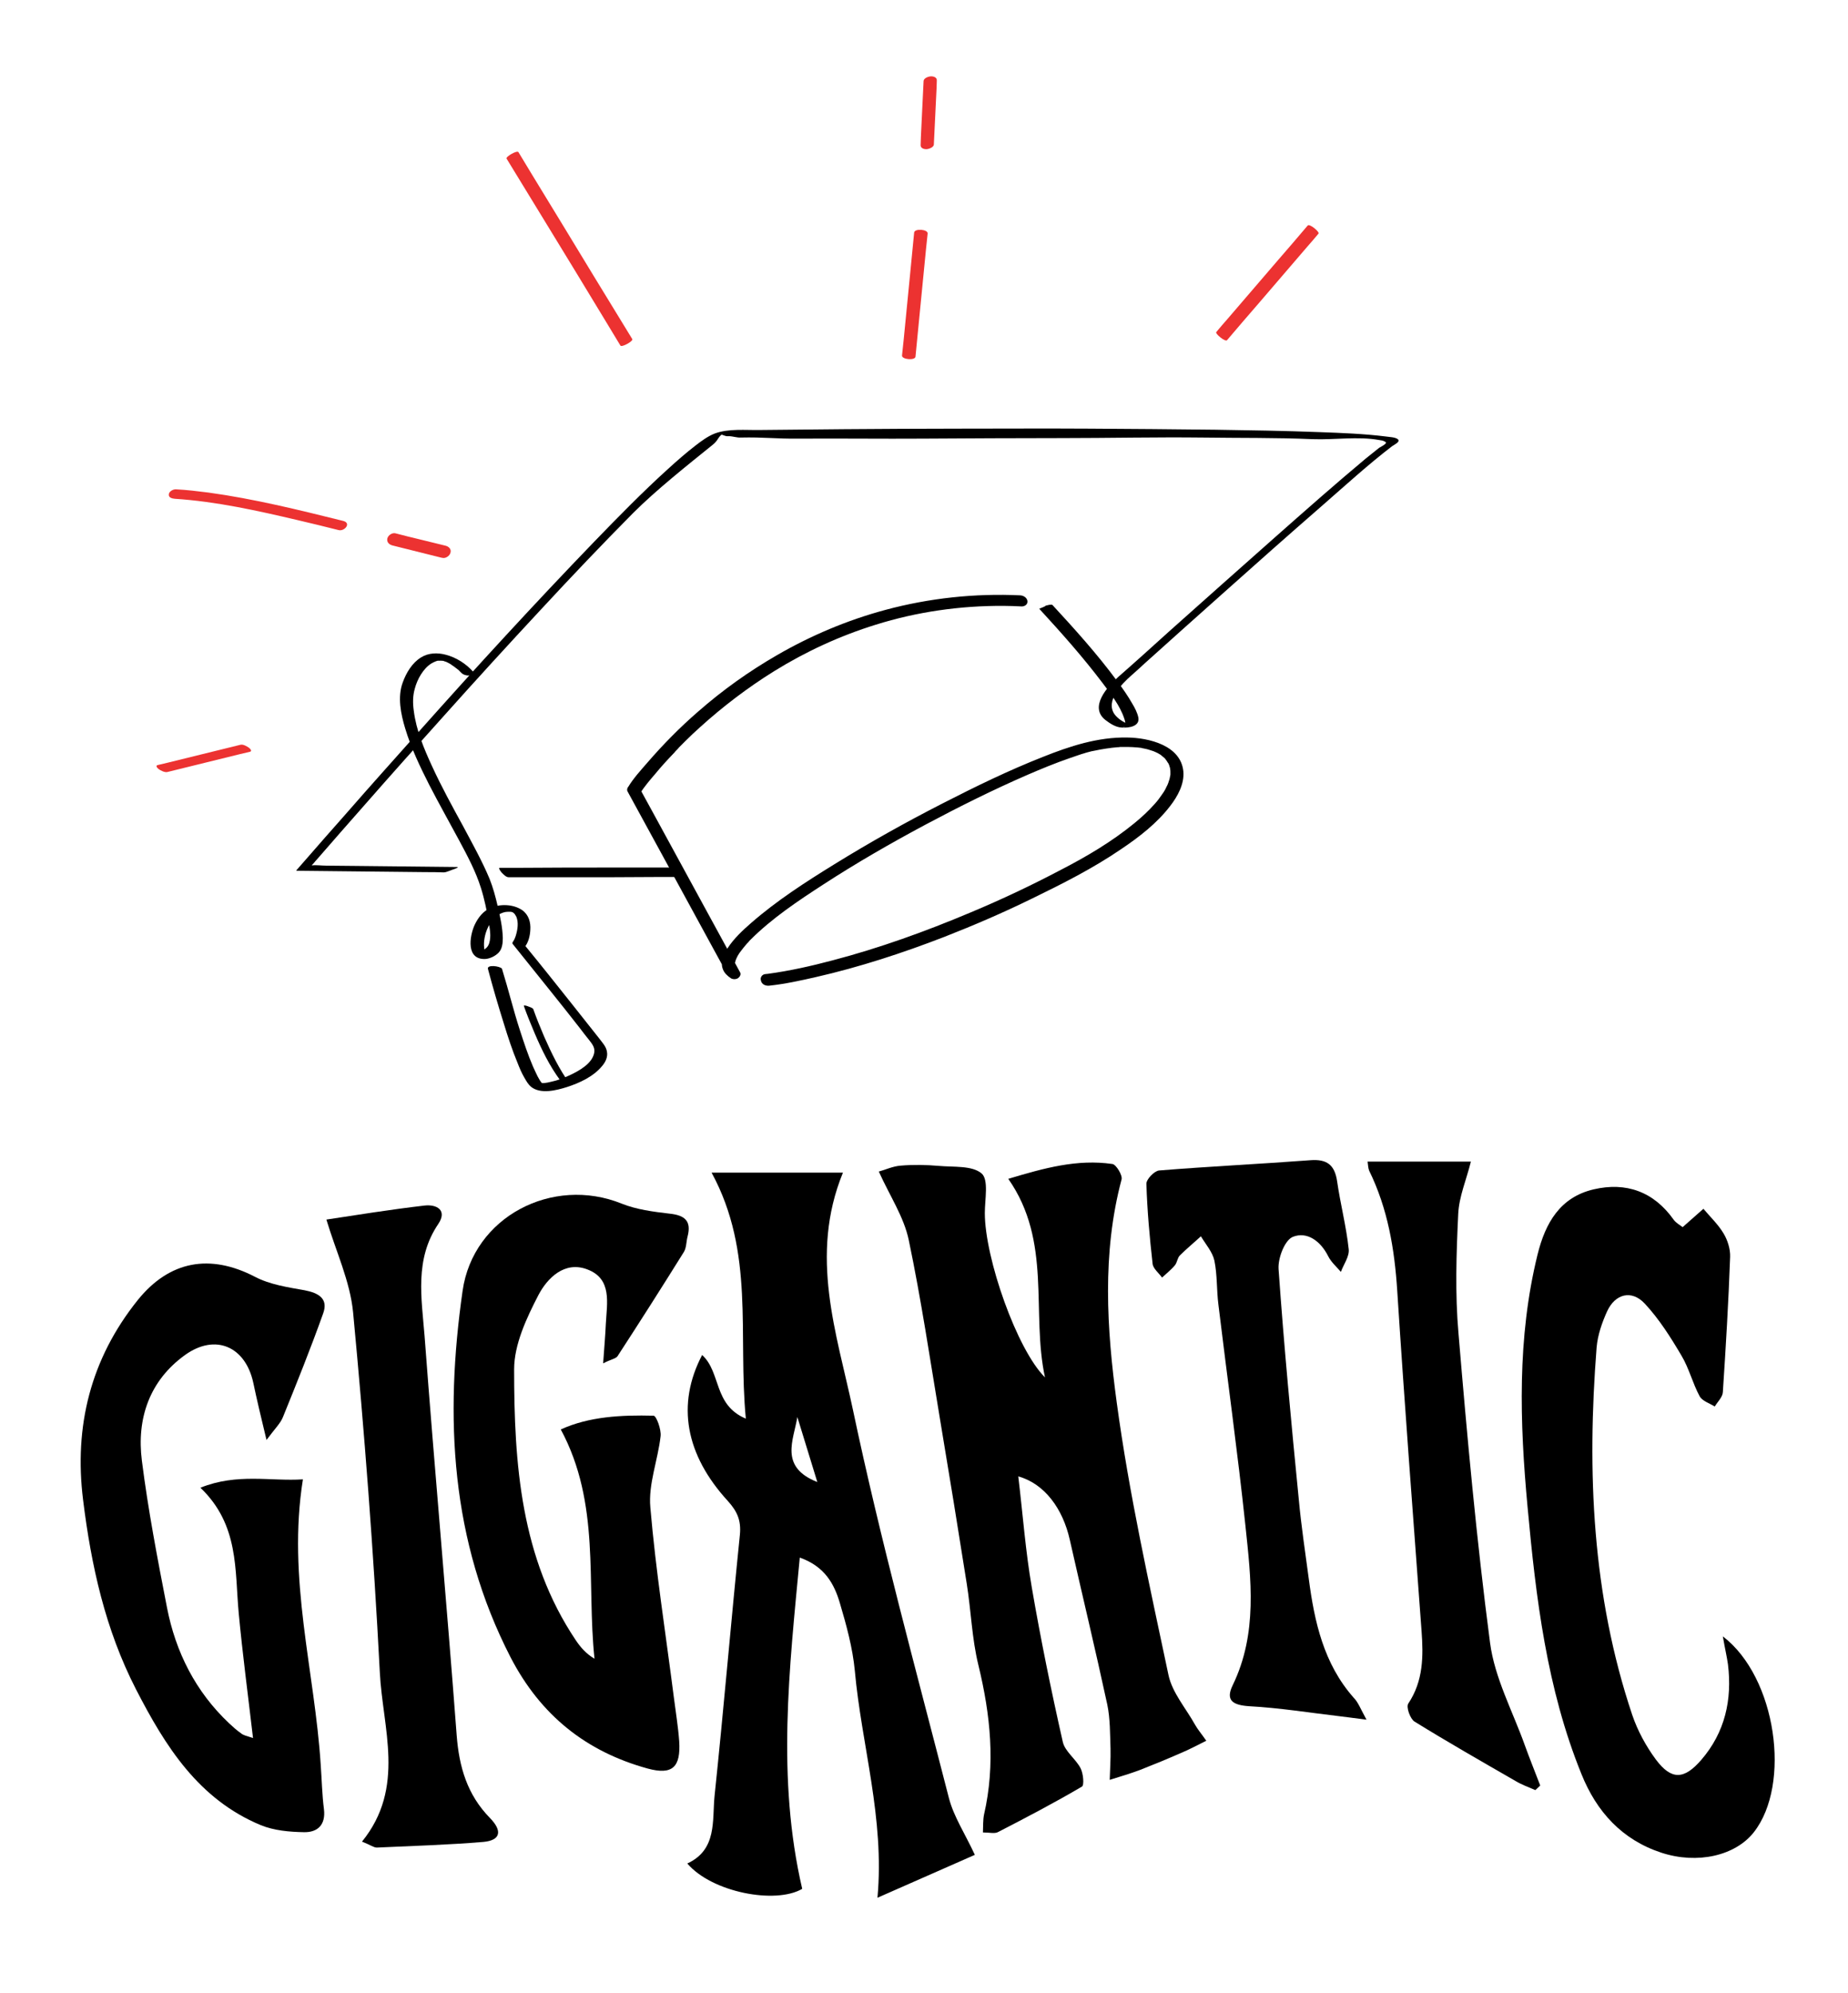
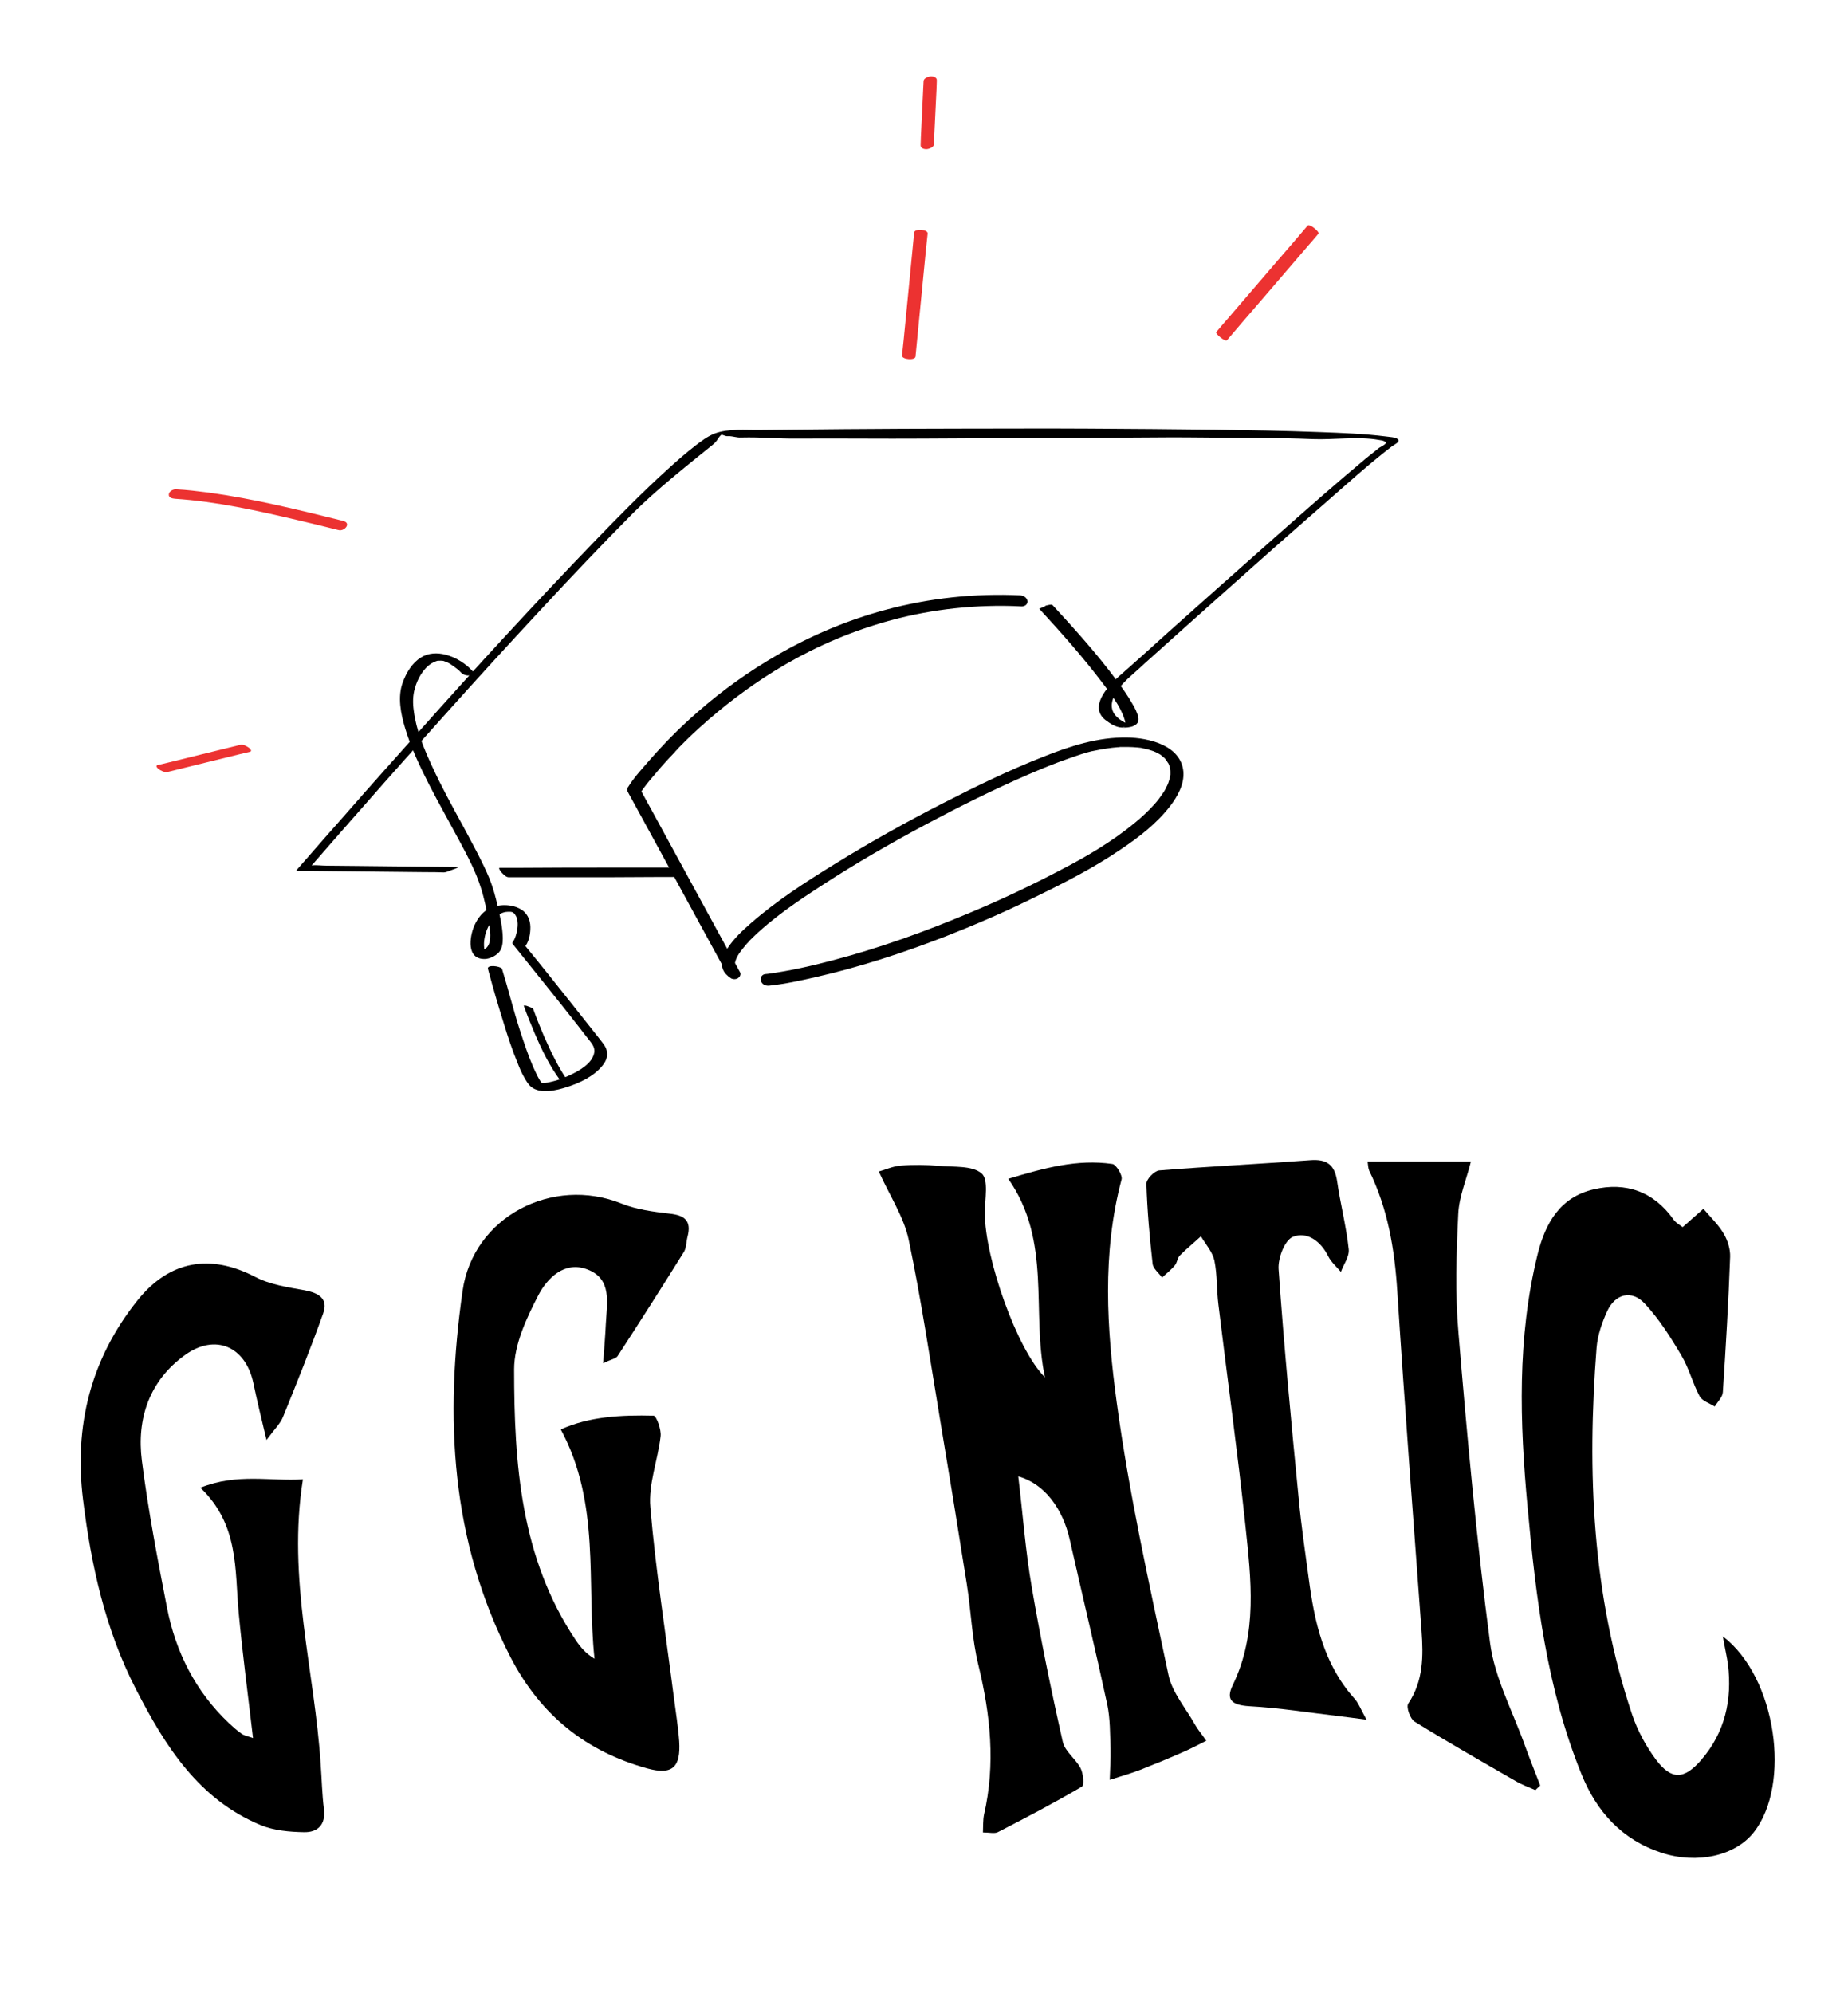
<svg xmlns="http://www.w3.org/2000/svg" version="1.1" id="Layer_1" x="0px" y="0px" viewBox="0 0 685.1 738.7" style="enable-background:new 0 0 685.1 738.7;" xml:space="preserve">
  <style type="text/css">
	.st0{fill:#EC3231;}
</style>
  <g>
    <g>
      <path d="M325.8,434.3c2.3-0.6,5.2-2,8.2-2.2c4.7-0.4,9.4-0.3,14,0.1c5.5,0.5,12.4-0.2,15.9,2.8c2.7,2.3,1.2,9.6,1.2,14.7    c0,16.7,11.9,50.6,22.3,60.9c-5.2-24.1,2.7-50.3-13.6-73.6c13.3-4,25.6-7.4,38.6-5.5c1.4,0.2,3.8,4.2,3.4,5.7    c-7.3,27.4-5.5,55.4-1.8,82.7c4.6,34,12.1,67.5,19.2,101.1c1.4,6.5,6.4,12.2,9.8,18.3c1,1.8,2.4,3.4,4.2,6    c-3.6,1.8-6.4,3.3-9.3,4.5c-5,2.2-10.1,4.3-15.2,6.3c-3.7,1.4-7.5,2.5-11.3,3.7c0.1-3.9,0.4-7.7,0.3-11.6    c-0.2-5.4-0.1-11-1.2-16.3c-4.4-20.4-9.3-40.7-13.9-61.1c-2.6-11.6-9.4-20.8-19.1-23.5c1.7,14.2,2.7,27.8,5,41.1    c3.3,19.2,7.2,38.3,11.5,57.3c0.8,3.6,4.8,6.3,6.6,9.8c1,1.9,1.4,6.3,0.5,6.8c-10.2,6-20.7,11.5-31.2,16.9    c-1.2,0.6-3.1,0.1-5.5,0.1c0.1-2.4,0-4.6,0.4-6.6c4.3-18.7,2.4-37-2.1-55.5c-2.4-9.8-2.7-20.1-4.3-30.1    c-3.2-20.3-6.5-40.6-9.9-60.9c-3.7-22.2-7-44.5-11.6-66.5C335.1,451.1,329.9,443.4,325.8,434.3z" />
-       <path d="M260.3,502.3c7.1,6.5,4.1,18.5,16.2,23.6c-3-31.3,3.4-61.6-12.7-91.2c17.2,0,32.5,0,48.7,0c-12.6,30.8-2.3,59.6,3.7,87.9    c10.2,48.4,23.3,96.1,35.6,144c1.8,6.9,6,13.2,9.6,21c-11.4,5-23.4,10.3-36.1,15.9c2.7-29.5-5.9-56.5-8.4-84.2    c-0.8-8.4-3.1-16.8-5.5-24.9c-2.1-7.2-5.6-13.7-14.9-17c-3.9,41.4-8.6,81.9,0.9,122.8c-9.9,5.8-33.5,1.3-42.6-9.4    c11.1-5.1,9.2-15.9,10.1-25c3.4-32.3,6.1-64.6,9.4-96.9c0.5-5.3-1-8.6-4.4-12.4C254.1,539.3,250.7,520.6,260.3,502.3z M303,549.4    c-2.8-9.2-5.1-16.7-7.4-24.1C294.2,533.9,288.8,543.8,303,549.4z" />
      <path d="M638.7,606.6c19.9,15.2,25.4,54.9,11.5,72.6c-6.8,8.7-20.9,12-34.3,7.6c-14.6-4.8-24-15.2-29.6-29.1    c-12.9-31.8-16.9-65.3-20-99.1c-2.9-31.3-3.9-62.6,3.7-93.5c2.9-11.8,8.4-21.3,20.8-24.2c12-2.8,22.3,0.8,29.7,11.3    c0.9,1.2,2.4,2,3.3,2.7c2.8-2.5,5.2-4.6,7.7-6.8c2.5,3,5.5,5.8,7.5,9.2c1.5,2.5,2.5,5.8,2.4,8.6c-0.6,16.8-1.6,33.5-2.7,50.2    c-0.1,1.8-1.9,3.5-3,5.3c-1.9-1.2-4.6-2-5.6-3.8c-2.6-4.8-3.9-10.3-6.7-15c-4-6.8-8.3-13.6-13.6-19.3c-4.9-5.3-11-3.7-14,2.8    c-1.9,4.2-3.5,8.8-3.9,13.4c-3.6,46.1-1.7,91.8,13.2,136.2c2,5.9,5.1,11.6,8.8,16.6c5.7,7.6,10.4,7.5,16.8,0.1    c8.8-10.2,11.5-22.3,9.9-35.4C640.2,614.1,639.5,611.3,638.7,606.6z" />
      <path d="M223.6,505.4c0.4-5.7,0.8-10.2,1-14.7c0.4-7.6,2.4-16.6-6.8-20.1c-8.5-3.3-14.9,3.2-18.2,9.5c-4.4,8.5-9,18.3-9,27.5    c0,35,2.4,70,22.9,100.5c1.7,2.5,3.7,4.9,6.9,6.8c-3-28.3,2.3-57.5-12.5-85c10.5-4.8,22.5-5.4,34.4-5.1c1,0,2.9,5.1,2.6,7.6    c-1,8.9-4.6,17.8-3.8,26.4c2,23.5,5.7,46.8,8.7,70.3c0.7,5.5,1.6,10.9,2,16.4c0.6,9.6-2.5,12.6-11.7,10.1    c-22.9-6.3-39.7-19.8-50.8-41.2c-22.3-43.3-24.5-89.1-17.8-135.9c3.9-27.4,33.3-42.7,59-32.3c5.5,2.2,11.7,3,17.7,3.7    c5.7,0.6,8.2,2.7,6.7,8.5c-0.5,1.9-0.4,4-1.3,5.6c-8.1,13-16.3,25.9-24.7,38.8C228.2,503.7,226.5,503.9,223.6,505.4z" />
      <path d="M93.8,644.3C91.9,628,89.9,613,88.5,598c-1.5-16,0.2-32.7-14.2-46.5c13.7-5.5,26-2.3,38-3.1c-5.9,36.9,4.4,71.1,6.6,105.9    c0.4,5.5,0.5,11,1.2,16.4c0.7,5.8-2.4,8.6-7.4,8.5c-5.4-0.1-11.1-0.6-16-2.6c-23.1-9.6-35.4-29.2-46.3-50.4    c-11.4-22.2-16.6-45.9-19.6-70.2c-3.4-27.3,2.8-52.3,20.3-74.1c11.8-14.6,26.8-17.2,43.4-8.6c5.5,2.9,12.2,3.9,18.4,5    c5.2,1,8.9,3.1,6.9,8.6c-4.6,12.9-9.7,25.6-14.9,38.4c-0.9,2.3-2.9,4.2-6.1,8.5c-2.1-8.7-3.6-15-4.9-21.2    c-2.9-13.4-14-18.4-25.3-10.3c-13.2,9.5-18,23.6-16,39.2c2.3,18.2,5.8,36.4,9.3,54.4c3.2,16.5,10.6,31.2,23,42.9    c1.4,1.3,2.8,2.6,4.4,3.7C90.2,643.3,91.4,643.5,93.8,644.3z" />
-       <path d="M134.2,682.7c16.3-20.1,7.6-42.1,6.6-62.9c-2.3-44.5-5.7-88.9-9.9-133.3c-1.1-11.5-6.4-22.7-9.9-34.4    c10.6-1.6,23.5-3.7,36.4-5.2c4.5-0.5,8.5,1.7,5.1,6.8c-8.9,13.1-6.2,27.6-5.1,41.6c3.7,49.4,8.2,98.7,11.9,148    c0.9,11.7,3.9,22,12.3,30.6c4.8,4.9,3.9,8.3-2.3,8.9c-13.2,1.1-26.4,1.5-39.6,2.1C138.5,684.9,137.3,683.9,134.2,682.7z" />
      <path d="M506.6,637.5c-4.8-0.6-7.4-1-10.1-1.3c-11.1-1.3-22.2-3.1-33.4-3.7c-6-0.4-8.9-2.1-6.1-7.8c9.3-19.2,6.8-39.3,4.7-59.2    c-2.9-27.3-6.7-54.5-10-81.8c-0.7-5.5-0.4-11.1-1.5-16.4c-0.7-3.2-3.2-6-5-9c-2.6,2.4-5.3,4.6-7.8,7.1c-0.9,0.9-1,2.6-1.8,3.6    c-1.4,1.7-3.2,3.1-4.8,4.6c-1.2-1.7-3.3-3.3-3.5-5.1c-1.1-9.8-2-19.7-2.3-29.6c-0.1-1.7,2.9-4.8,4.7-5c18.6-1.5,37.3-2.4,56-3.8    c6.2-0.5,9.1,1.7,10,7.8c1.2,8.4,3.4,16.7,4.3,25.2c0.3,2.7-1.9,5.6-2.9,8.4c-1.6-1.9-3.6-3.6-4.7-5.8c-2.8-5.6-7.8-9.3-13.1-7.2    c-3,1.2-5.6,7.9-5.3,12c2,28.5,4.7,57,7.5,85.4c0.9,9.8,2.4,19.6,3.7,29.4c2.1,15.9,5.5,31.4,16.6,44    C503.5,631,504.3,633.3,506.6,637.5z" />
      <path d="M545.3,430.6c-1.7,6.8-4.4,13-4.7,19.4c-0.7,14.7-1.2,29.6,0.1,44.3c3.2,38.3,6.7,76.6,11.7,114.7    c1.7,13,8.4,25.4,12.9,38c1.8,5,3.8,9.9,5.7,14.9c-0.6,0.6-1.2,1.1-1.8,1.7c-2.5-1.1-5.1-2-7.4-3.4c-12.5-7.2-25.1-14.4-37.4-22    c-1.6-1-3.2-5.4-2.3-6.7c5.6-8.4,5.6-17.6,4.9-27c-3.1-42-6.3-83.9-9-125.9c-1-15.6-3.5-30.5-10.4-44.6c-0.4-0.9-0.4-2.1-0.6-3.4    C519.8,430.6,532.3,430.6,545.3,430.6z" />
    </g>
    <path d="M385.3,225.7c8.1,8.8,16.1,17.8,23.3,27.3c3,4,6.6,8.5,8.2,13.4c0.3,0.9,0.6,1.9,0.2,2.8c-0.1,0.3-0.4,0.5-0.4,0.4   c0-0.5,2.6-0.6,3.2-0.7c0.3,0,0.2,0.1,0.1,0c-0.2-0.1-0.1,0-0.4-0.1c-2.3-0.6-4.9-2.1-6.3-4c-3.5-5,2.6-11.2,6.1-14.3   c1.8-1.6,3.5-3.1,5.2-4.7c9.5-8.5,19-17.1,28.6-25.6c12.3-11,24.6-21.9,37-32.7c8.6-7.5,17-15.2,26-22.1c0.7-0.5,3.1-1.6,2.2-2.5   c-0.9-0.9-3.5-0.9-4.6-1.1c-8-1-16.2-1.3-24.3-1.6c-13-0.5-25.9-0.7-38.9-0.9c-15.6-0.2-31.2-0.3-46.7-0.4c-16.1-0.1-32.2,0-48.3,0   c-14.3,0-28.5,0.1-42.8,0.2c-10.3,0.1-20.6,0.2-30.9,0.3c-5.4,0.1-11.7-0.6-16.8,1.3c-2.6,1-5,2.8-7.2,4.5   c-3.5,2.7-6.8,5.6-10.1,8.6c-9.5,8.6-18.5,17.8-27.4,27c-11,11.4-21.9,23-32.7,34.7c-10.9,11.8-21.7,23.8-32.4,35.8   c-8.9,10-17.9,20-26.7,30.1c-5.3,6-10.6,12-15.8,18c-0.7,0.8-2.1,2.4-2.8,3.2c-0.2,0.2,0.2,0.2,0.3,0.2c15.8,0.2,31.7,0.3,47.5,0.5   c2.3,0,4.5,0,6.8,0.1c1.1,0,3-1,4.1-1.3c0.2-0.1,1.8-0.7,0.8-0.7c-12.7-0.1-25.4-0.3-38.1-0.4c-3.4,0-6.9-0.1-10.3-0.1   c-1.8,0-3.8-0.3-5.6-0.1c-0.5,0.1,0,0.2,0,0.2c0.1-0.1,0.2-0.3,0.3-0.4c0.6-0.5,1.1-1.3,1.7-1.9c5.8-6.7,11.7-13.4,17.6-20.1   c9.9-11.3,19.9-22.5,29.9-33.6c11.7-13.1,23.5-26,35.5-38.9c11.3-12.2,22.7-24.2,34.4-36c8.4-8.4,20.1-17.7,29.4-25.2   c2.5-2,1.7-3.1,4.5-4.5c-0.4,0.2,0.6-0.1,0,0c-0.3,0.1-1.7,0.5-2,0.4c0.3,0.1,2.3,0.9,2.7,0.9c0.7,0,0.3,0,1.2,0   c0.6,0,3.1,0.6,3.8,0.5c9.3-0.2,12.7,0.5,22,0.4c14.6-0.1,31,0.1,45.6,0c17.3-0.1,34.3-0.2,51.6-0.2c17,0,35.1-0.4,52.2-0.2   c13.9,0.2,27,0,40.9,0.6c7.9,0.3,16.7-1.1,24.5,0.3c0.7,0.1,1.6,0.2,2.2,0.6c0.3,0.2,0.5,0.3,0.4,0.5c-0.3,0.7-1.9,1.4-2.5,1.8   c-1.7,1.3-3.3,2.7-5,4c-11.5,9.6-22.8,19.6-34,29.5c-13,11.5-25.9,23-38.8,34.5c-6.3,5.7-12.6,11.4-19,17   c-4,3.6-10.8,11.1-4.7,15.9c1.7,1.3,3.8,2.7,6,2.8c2.7,0.2,6.9-0.4,6.2-3.8c-0.4-1.8-1.3-3.5-2.2-5c-1.7-3-3.6-5.7-5.7-8.5   c-7.3-9.9-15.6-19.1-23.9-28.1c-0.4-0.4-2,0.1-2.5,0.2C387.5,224.9,385.2,225.6,385.3,225.7L385.3,225.7z" />
    <path d="M285.1,365.4c5.8-0.6,11.7-1.9,17.4-3.2c16.2-3.7,32.1-8.9,47.6-14.9c11-4.3,21.9-9,32.5-14.2c11.3-5.5,22.6-11.2,33-18.3   c6.7-4.5,13.3-9.6,18.2-16c2.8-3.6,5.3-8.2,4.9-12.8c-0.9-9.7-12.8-12.5-20.8-12.6c-10.9-0.2-21.3,3.2-31.3,7.2   c-12.7,5-25,11-37.1,17.2c-13.7,7-27.1,14.5-40.2,22.6c-10.7,6.6-21.4,13.5-30.9,21.8c-3.1,2.7-6.3,5.7-8.6,9.2   c-1.5,2.3-2.9,5.2-1.8,7.9c0.5,1.4,1.7,2.5,2.9,3.3c0.7,0.5,2,0.5,2.7,0c0.6-0.4,1.2-1.3,0.8-2.1c-4.2-7.6-8.3-15.3-12.5-22.9   c-6.6-12.2-13.3-24.3-19.9-36.5c-1.5-2.8-3.1-5.6-4.6-8.4c-0.1,0.5-0.1,1-0.2,1.5c1.7-2.6,3.7-5,5.7-7.3c2.2-2.7,4.6-5.3,7-7.8   c0.2-0.2,0.4-0.4,0.5-0.6c0.1-0.1,0.5-0.5,0.4-0.4c0.1-0.1,0.7-0.7,1-1.1c0.8-0.8,1.6-1.6,2.4-2.4c1.7-1.7,3.5-3.4,5.3-5   c8.5-7.7,17.7-14.7,27.5-20.8c11.8-7.3,24.4-13.1,37.6-17.2c15.3-4.8,31.4-7.1,47.5-7c2.2,0,4.4,0.1,6.5,0.2   c1.1,0.1,2.4-0.6,2.3-1.9c-0.1-1.3-1.4-2.1-2.6-2.2c-16.8-0.8-33.8,1-50.1,5.4c-14.1,3.8-27.6,9.5-40.2,16.8   c-10.4,6-20.2,13-29.2,20.9c-6.7,5.8-12.9,12.1-18.7,18.8c-2.5,2.9-5.2,5.8-7.2,9.1c0,0-0.1,0.1-0.1,0.1c-0.3,0.4-0.4,1.1-0.2,1.5   c4.2,7.6,8.3,15.3,12.5,22.9c6.6,12.2,13.3,24.3,19.9,36.5c1.5,2.8,3.1,5.6,4.6,8.4c1.2-0.7,2.3-1.3,3.5-2c0.8,0.5,0,0-0.2-0.2   c-0.5-0.4,0.4,0.4-0.2-0.2c-0.1-0.1-0.1-0.2-0.2-0.3c-0.2-0.2,0.2,0.5,0.1,0.2c0-0.2-0.2-0.5-0.2-0.7c0.3,0.7,0,0.1,0-0.2   c0-0.3,0.1-1.1,0-0.3c0.1-0.5,0.2-1.1,0.4-1.6c0.1-0.2,0.5-1.2,0.2-0.5c0.2-0.3,0.3-0.7,0.5-1c0.4-0.7,0.8-1.3,1.3-1.9   c0.5-0.7,1.1-1.4,1.6-2c0.3-0.4,0.6-0.7,1-1.1c0.1-0.1,0.6-0.7,0.2-0.3c0.2-0.2,0.4-0.4,0.6-0.6c8-8,17.6-14.4,27-20.5   c12.3-8,25-15.3,37.9-22.2c12.4-6.6,25-12.9,37.9-18.5c5.1-2.2,10.2-4.3,15.4-6.1c1.1-0.4,2.1-0.7,3.2-1.1c0.5-0.2,1-0.3,1.5-0.5   c0.2-0.1,0.5-0.1,0.7-0.2c0.1,0,0.9-0.3,0.6-0.2c-0.4,0.1,0.3-0.1,0.4-0.1c0.2-0.1,0.4-0.1,0.7-0.2c0.7-0.2,1.5-0.4,2.2-0.5   c1.5-0.3,2.9-0.6,4.4-0.8c1.4-0.2,2.8-0.4,4.2-0.5c0.3,0,0.7,0,1-0.1c-0.6,0,0.5,0,0.6,0c0.7,0,1.4,0,2.1,0c1.3,0,2.5,0.1,3.8,0.2   c0.3,0,0.6,0.1,0.9,0.1c0.1,0,0.9,0.1,0.5,0.1c-0.4-0.1,0.4,0.1,0.5,0.1c0.3,0.1,0.6,0.1,1,0.2c1,0.2,2,0.6,3,0.9   c0.7,0.2-0.4-0.2,0.2,0.1c0.2,0.1,0.4,0.2,0.7,0.3c0.4,0.2,0.9,0.4,1.3,0.7c0.2,0.1,0.4,0.2,0.6,0.4c-0.2-0.1-0.3-0.2,0.1,0.1   c0.4,0.3,0.7,0.6,1.1,0.9c0.1,0.1,0.3,0.3,0.4,0.4c-0.3-0.3-0.2-0.2,0,0.1c0.3,0.3,0.5,0.7,0.7,1c0.1,0.1,0.4,0.8,0.1,0.1   c0.1,0.2,0.2,0.3,0.3,0.5c0.2,0.4,0.3,0.7,0.4,1.1c0.1,0.2,0.2,0.8,0.1,0.2c0,0.2,0.1,0.4,0.1,0.6c0.1,0.4,0.1,0.9,0.1,1.4   c0,0.2,0,0.4,0,0.6c0,0.6,0-0.1,0,0.2c-0.1,0.5-0.2,1-0.3,1.5c-0.3,1-0.6,2-1.1,2.9c0.2-0.4-0.2,0.3-0.2,0.4   c-0.1,0.3-0.3,0.5-0.4,0.8c-0.3,0.6-0.7,1.1-1.1,1.7c-0.8,1.2-1.7,2.4-2.7,3.5c-2.3,2.6-4.9,5-7.6,7.2   c-8.3,6.8-17.6,12.3-27.1,17.2c-11,5.8-22.2,11.1-33.7,15.9c-16.6,7-33.8,13.2-51,17.7c-7.9,2.1-15.9,3.9-24,5   c-0.3,0-0.7,0.1-1,0.1c-1.1,0.1-2,1.2-1.6,2.4C282.4,365,283.9,365.5,285.1,365.4L285.1,365.4z" />
    <path d="M180.9,359.2c1.8,6.8,3.8,13.6,5.9,20.3c1.5,4.9,3.1,9.8,5.1,14.6c0.7,1.8,1.5,3.7,2.5,5.4c0.7,1.2,1.4,2.5,2.5,3.4   c3.5,2.8,9.4,1.3,13.2,0.1c4.7-1.5,9.9-3.9,13.1-7.8c1.3-1.5,2.2-3.4,1.8-5.4c-0.3-1.9-1.8-3.4-2.9-4.9c-3.3-4.2-6.6-8.3-9.9-12.5   c-5.8-7.3-11.6-14.6-17.5-21.8c-0.1-0.1-0.2-0.3-0.3-0.4c0,0.3,0,0.6,0.1,0.9c1.4-1.7,2-4.2,2.1-6.4c0.2-2.8-0.6-5.6-3-7.3   c-3.2-2.2-8-2.4-11.6-0.9c-2.9,1.2-4.8,3.7-6.1,6.5c-1.9,4.3-3.1,12.8,4,12.5c1.7-0.1,3.8-1.1,5-2.4c1.3-1.4,1.5-3.5,1.5-5.4   c-0.1-4-1-7.9-1.9-11.8c-0.8-3.5-1.7-6.8-3-10.1c-2.8-6.7-6.4-13.1-9.8-19.5c-4-7.3-8-14.6-11.5-22.2c-3-6.5-5.9-13.4-6.8-20.6   c-0.4-2.8-0.4-5.6,0.4-8.3c0.9-3.4,3.1-7.4,6.2-9.3c0.5-0.3,1.2-0.6,1.7-0.8c0.3-0.1,0.6-0.2,0.9-0.2c-0.4,0.1,1.1,0,0.5,0   c0.2,0,0.9,0.1,0.7,0c-0.3,0,0.5,0.1,0.6,0.1c0.6,0.1-0.4-0.1,0,0c0.2,0.1,0.3,0.1,0.5,0.2c0.1,0,0.2,0.1,0.4,0.1   c0.5,0.2-0.3-0.1,0.2,0.1c1.3,0.6,1.7,0.9,2.8,1.7c0.4,0.3,0.8,0.6,1.2,0.9c0.2,0.1,0.3,0.3,0.5,0.4c0.1,0.1,0.2,0.1,0.2,0.2   c0.3,0.3-0.2-0.2,0,0c0.2,0.2,0.5,0.5,0.7,0.7c0.8,0.9,2.1,1.2,3.3,1.1c0.7,0,2-0.5,1.2-1.4c-2.7-3-6.3-5.3-10.2-6.3   c-3-0.8-6.4-0.7-9.1,1c-3.3,2-5.5,5.7-6.8,9.3c-2,5.4-0.7,11.7,0.9,17c2.2,7.3,5.5,14.2,8.9,20.9c3.6,7,7.5,13.9,11.2,20.8   c3,5.6,6.1,11.4,8,17.5c1.3,4.1,2.2,8.5,2.9,12.8c0.4,2.4,0.9,5.1,0.2,7.5c-0.4,1.4-1.2,2.2-2.5,2.8c-0.2,0.1-0.4,0.2-0.6,0.3   c-0.1,0-0.6,0.3-0.4,0.2c0.2-0.1,0,0-0.1,0c0.3,0,0.5-0.1,0.7,0c0.7,0,0.9,0.2,1.4,0.4c-0.3-0.1,0.4,0.1,0.1,0.1   c0.3,0,0.1,0.2-0.1-0.2c0.1,0.3,0-0.1-0.1-0.2c-0.2-0.5-0.3-0.9-0.3-1.4c-0.6-4.8,2.1-11.6,7-13.2c0.6-0.2,1.2-0.3,1.8-0.3   c0.3,0,0.6,0,0.9,0c0.3,0,0.5,0.1,0.6,0.1c0.2,0.1,0.2,0.1,0.1,0c0.3,0.2,0.4,0.3,0.6,0.4c0.4,0.4,0.6,0.8,0.9,1.3   c0.9,2.2,0.5,4.8-0.2,7.1c-0.3,0.9-0.6,1.6-1.1,2.3c-0.2,0.3-0.2,0.6,0.1,0.9c4.7,5.9,9.5,11.8,14.2,17.7c3.5,4.3,6.9,8.7,10.3,13   c1.3,1.7,2.6,3.4,3.9,5c1,1.3,2,2.6,1.7,4.4c-0.7,4.1-5.7,6.8-9.1,8.4c-2.2,1-4.4,1.9-6.8,2.4c-1.1,0.3-1.9,0.4-2.7,0.5   c-0.2,0-0.4,0-0.6,0c-0.6,0,0.2,0-0.1,0c-0.2,0-0.4,0-0.6-0.1c0.5,0,0.3,0,0,0c0,0,0.7,0.2,0.3,0.1c0,0,0.5,0.2,0.3,0.1   c-0.4-0.3,0.3,0.3,0.1,0.1c-0.1-0.1-0.3-0.3-0.1-0.1c0.2,0.3-0.1-0.1-0.2-0.2c-0.4-0.5-0.7-0.9-1-1.5c-0.7-1.1-1.5-3.1-2.2-4.5   c-1.9-4.4-3.4-9-4.9-13.6c-2.4-7.4-4.2-14.9-6.5-22.3c0-0.1-0.1-0.3-0.1-0.4C185.3,358.1,180.4,357.5,180.9,359.2L180.9,359.2z" />
    <path d="M194.2,372.9c1.2,3.4,2.6,6.8,4,10.1c2.6,6.1,5.5,12.1,9.5,17.5c0.4,0.6,1.4,0.9,2.1,1.1c0.2,0.1,1.6,0.4,1.4,0.1   c-3.9-5.3-6.8-11.4-9.5-17.5c-1.4-3.3-2.8-6.7-4-10.1c-0.2-0.5-1.6-0.9-2.1-1.1C195.4,372.9,194.1,372.5,194.2,372.9L194.2,372.9z" />
    <path d="M188.6,325.2c7.2,0,14.4,0,21.6,0c11.5,0,23,0,34.5-0.1c2.6,0,5.3,0,7.9,0c0.8,0-0.6-1.7-0.7-1.8c-0.6-0.6-1.6-1.7-2.6-1.7   c-7.2,0-14.4,0-21.6,0c-11.5,0-23,0-34.5,0.1c-2.6,0-5.3,0-7.9,0c-0.8,0,0.6,1.7,0.7,1.8C186.6,324.1,187.6,325.2,188.6,325.2   L188.6,325.2z" />
-     <path class="st0" d="M234.4,125.7c-4.8-7.8-9.5-15.6-14.3-23.4C212.5,89.8,205,77.4,197.4,65c-1.7-2.9-3.5-5.7-5.2-8.6   c-0.5-0.8-4.8,1.7-4.4,2.4c4.8,7.8,9.5,15.6,14.3,23.4c7.6,12.4,15.2,24.9,22.7,37.3c1.7,2.9,3.5,5.7,5.2,8.6   C230.5,128.9,234.9,126.4,234.4,125.7L234.4,125.7z" />
    <path class="st0" d="M339.4,132.2c0.5-5.1,1-10.2,1.5-15.4c0.8-8.2,1.6-16.4,2.4-24.5c0.2-1.9,0.4-3.8,0.6-5.7c0.2-1.6-4.8-2-5-0.4   c-0.5,5.1-1,10.2-1.5,15.4c-0.8,8.2-1.6,16.4-2.4,24.5c-0.2,1.9-0.4,3.8-0.6,5.7C334.3,133.3,339.3,133.7,339.4,132.2L339.4,132.2z   " />
    <path class="st0" d="M346.2,53.6c0.3-6.9,0.7-13.8,1-20.7c0-1,0.1-2,0.1-3c0.1-1.2-1.1-1.6-2.1-1.6c-0.9,0-2.7,0.6-2.8,1.7   c-0.3,6.9-0.7,13.8-1,20.7c0,1-0.1,2-0.1,3c-0.1,1.2,1.1,1.6,2.1,1.6C344.2,55.3,346.1,54.7,346.2,53.6L346.2,53.6z" />
    <path class="st0" d="M454.9,126.1c3.8-4.5,7.6-8.9,11.5-13.4c6.1-7.1,12.1-14.1,18.2-21.2c1.4-1.6,2.8-3.2,4.2-4.9   c0.5-0.6-3.3-3.8-4-3c-3.8,4.5-7.6,8.9-11.5,13.4c-6.1,7.1-12.1,14.1-18.2,21.2c-1.4,1.6-2.8,3.2-4.2,4.9   C450.4,123.7,454.3,126.9,454.9,126.1L454.9,126.1z" />
    <path class="st0" d="M127.2,193.1c-16.5-4.1-33.1-8.2-49.9-10.5c-4-0.5-8-1-12-1.2c-1-0.1-2.6,0.7-2.7,1.8   c-0.2,1.3,1.2,1.6,2.2,1.7c15.4,1,30.6,4.4,45.5,7.9c5.1,1.2,10.1,2.4,15.2,3.7C127.7,197.1,130.4,193.9,127.2,193.1L127.2,193.1z" />
-     <path class="st0" d="M165.2,202.3c-3.3-0.8-6.5-1.6-9.8-2.4c-2.9-0.7-5.8-1.4-8.8-2.2c-1.2-0.3-2.7,0.7-3,1.9   c-0.3,1.4,0.7,2.3,1.9,2.6c6,1.5,12,3,18,4.5c0.2,0,0.3,0.1,0.5,0.1c1.2,0.3,2.7-0.7,3-1.9C167.4,203.6,166.4,202.6,165.2,202.3   L165.2,202.3z" />
    <path class="st0" d="M62,286.2c8.9-2.2,17.9-4.4,26.8-6.6c1.3-0.3,2.6-0.6,3.8-0.9c1-0.2,0.2-1.1-0.3-1.5c-0.7-0.5-2.2-1.4-3.2-1.1   c-8.9,2.2-17.9,4.4-26.8,6.6c-1.3,0.3-2.6,0.6-3.8,0.9c-1,0.2-0.2,1.1,0.3,1.5C59.5,285.6,61,286.4,62,286.2L62,286.2z" />
  </g>
</svg>